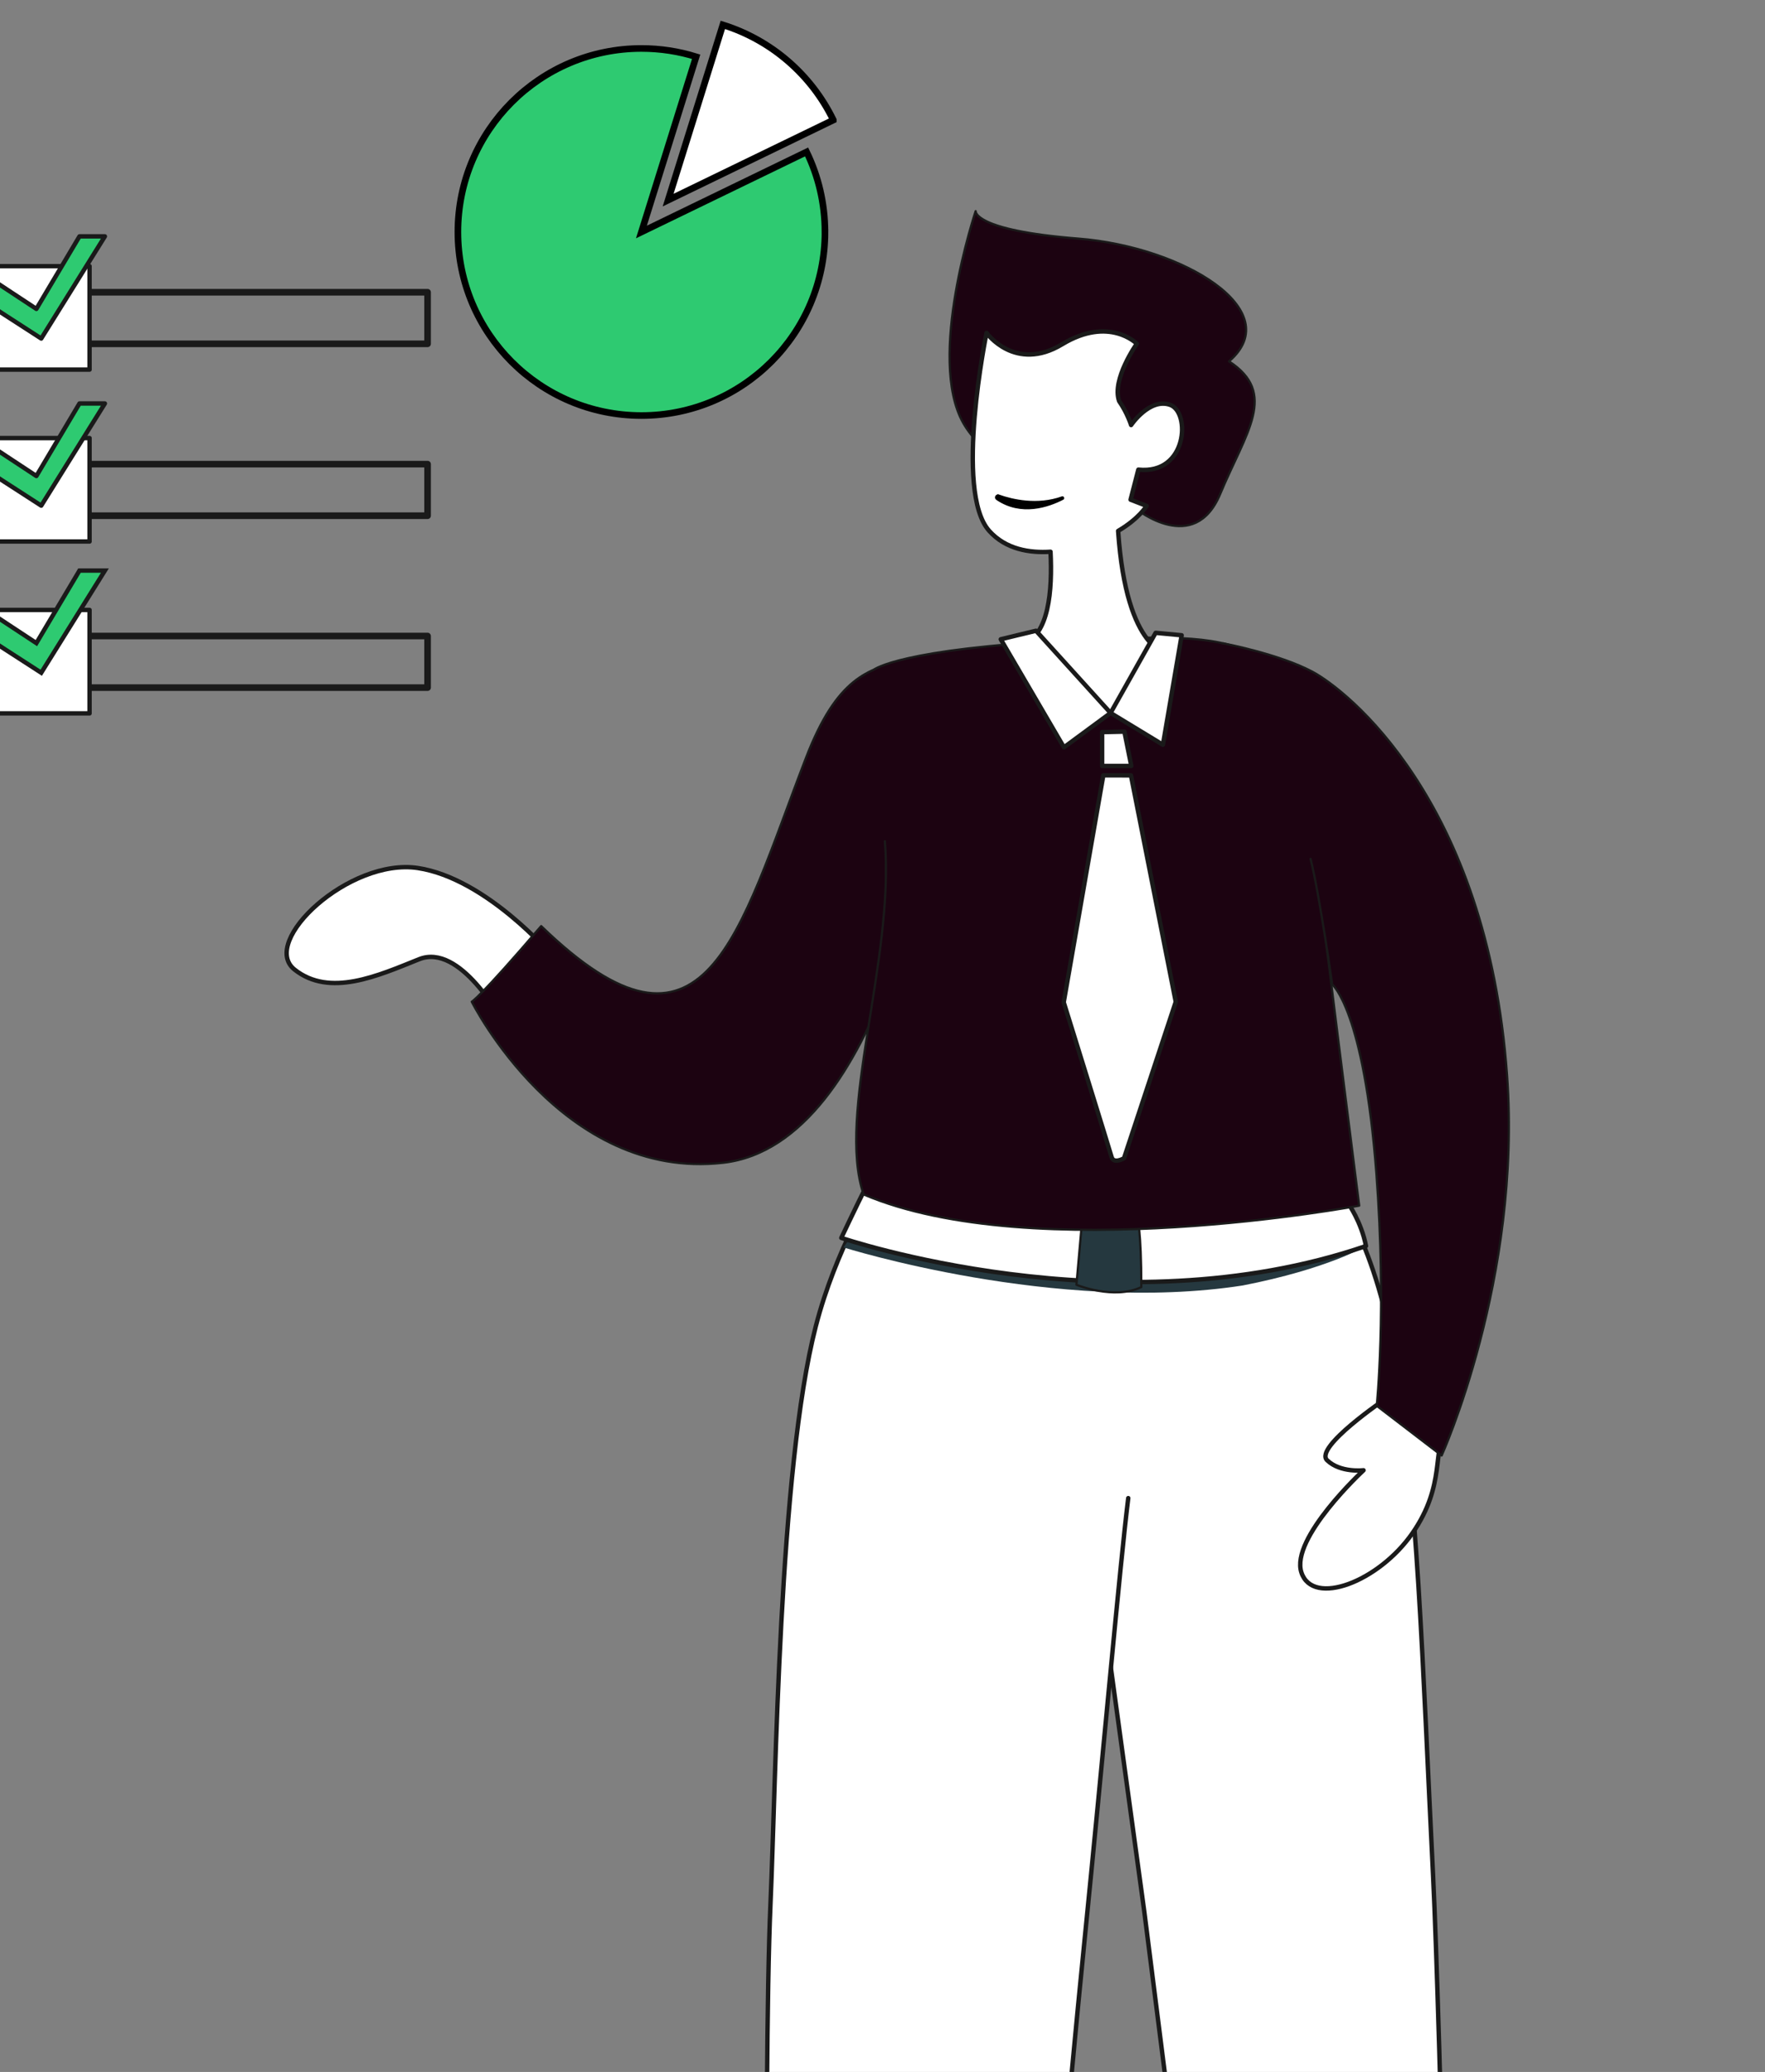
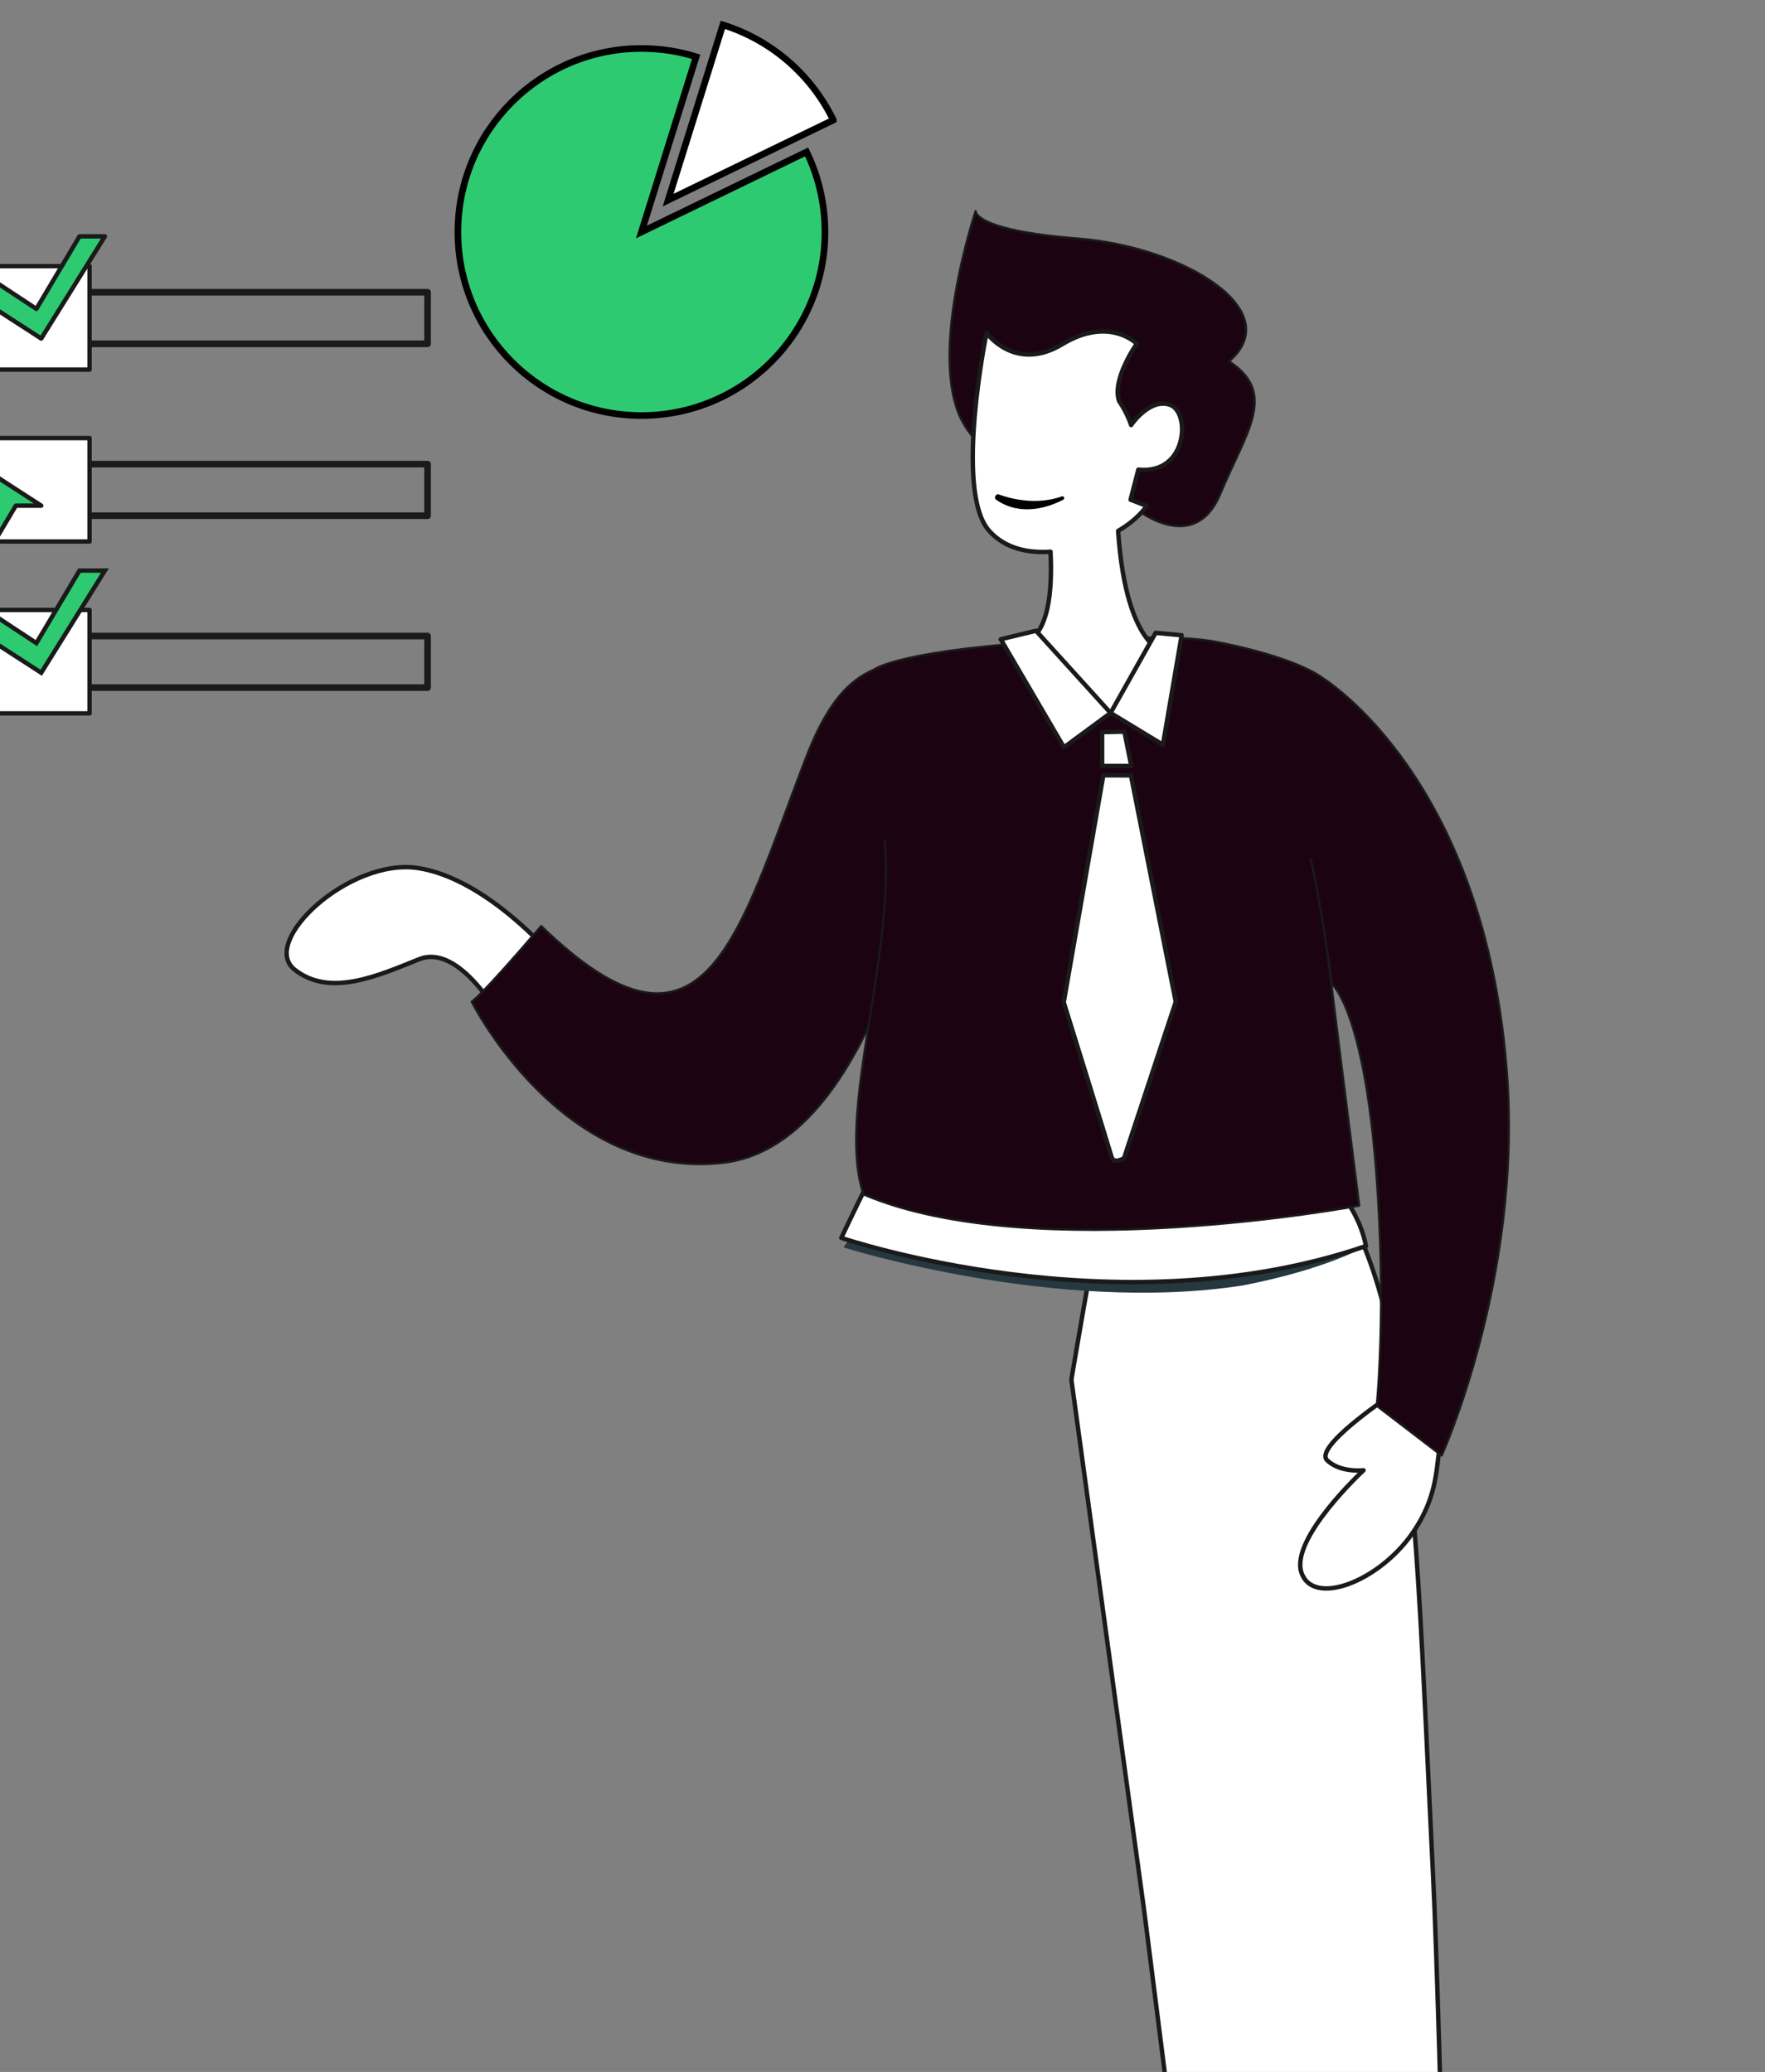
<svg xmlns="http://www.w3.org/2000/svg" id="Layer_2" viewBox="0 0 799.67 938.79">
  <rect x="0" y="0" width="799.67" height="938.79" fill="#808080" stroke="none" />
  <defs>
    <style>.cls-1,.cls-2{fill:none;}.cls-3{fill:#1c0311;}.cls-3,.cls-4,.cls-5,.cls-6,.cls-7,.cls-2{stroke:#1a1a1a;}.cls-3,.cls-4,.cls-6,.cls-7,.cls-2{stroke-linecap:round;stroke-linejoin:round;}.cls-4,.cls-8{fill:#25383f;}.cls-9{clip-path:url(#clippath);}.cls-10,.cls-5,.cls-11,.cls-12{stroke-miterlimit:10;}.cls-10,.cls-11,.cls-12{stroke:#000;}.cls-5,.cls-6,.cls-7{stroke-width:2px;}.cls-5,.cls-6,.cls-11{fill:#2eca71;}.cls-7,.cls-12{fill:#fff;}.cls-11,.cls-12,.cls-2{stroke-width:3px;}</style>
    <clipPath id="clippath">
      <rect class="cls-1" x="0" width="799.67" height="938.79" />
    </clipPath>
  </defs>
  <g id="_05">
    <g class="cls-9">
      <g>
        <g>
          <g>
            <rect class="cls-2" x="17.76" y="210.3" width="175.96" height="23.37" />
            <rect class="cls-7" x="-3.23" y="198.49" width="43.81" height="46.86" />
            <rect class="cls-2" x="17.76" y="132.41" width="175.96" height="23.37" />
            <rect class="cls-7" x="-3.23" y="120.6" width="43.81" height="46.86" />
            <rect class="cls-2" x="17.76" y="288.18" width="175.96" height="23.37" />
            <rect class="cls-7" x="-3.23" y="276.37" width="43.81" height="46.86" />
          </g>
          <path class="cls-6" d="M-14.56,131.68c.86,.86,33.24,21.71,33.24,21.71l28.84-46.29h-11.51l-19.53,32.86-25.04-16.51-6,8.22Z" />
-           <path class="cls-6" d="M-14.56,207.4c.86,.86,33.24,21.71,33.24,21.71l28.84-46.29h-11.51l-19.53,32.86-25.04-16.51-6,8.22Z" />
+           <path class="cls-6" d="M-14.56,207.4c.86,.86,33.24,21.71,33.24,21.71h-11.51l-19.53,32.86-25.04-16.51-6,8.22Z" />
          <path class="cls-5" d="M-14.56,283.11c.86,.86,33.24,21.71,33.24,21.71l28.84-46.29h-11.51l-19.53,32.86-25.04-16.51-6,8.22Z" />
        </g>
        <g>
          <path class="cls-7" d="M603.61,538.29s18.55,21.15,28.15,76.23c10.5,60.25,12.73,139,17.52,235.25,3.27,65.73,9.04,325.61,9.04,325.61l-99.23,10.89-40.66-320.25-33.02-240.94s15.18-89.98,16.12-86.7c.94,3.29,102.08-.09,102.08-.09Z" />
-           <path class="cls-7" d="M501.53,538.38l-105.41-.13s-17.47,27.61-26.52,62.73c-16.73,64.91-18.01,205.27-20.5,261.3-3.53,79.55-.71,331.5-.71,331.5h116.05s12.27-168.64,26.6-311.27c9.21-91.61,16.31-173.04,20.14-203.72" />
          <path class="cls-8" d="M382.19,565.2s96.21,30.32,180.81,17.25c38.97-7.6,55.9-17.89,55.9-17.89l-11.22-1.83-222.48-1.9-3.01,4.37Z" />
          <path class="cls-7" d="M627.85,633.75s-32.62,22.04-26.58,27.88c6.04,5.83,16.51,4.54,16.51,4.54,0,0-33.31,30.8-28.14,46.35,5.18,15.56,34.98,4.21,50.29-17.83,15.31-22.04,8.86-38.25,15.31-46.68-15.31-10.37-27.39-14.26-27.39-14.26Z" />
          <path class="cls-7" d="M249.88,432.74s-29.58-34.74-60.56-39.44c-30.99-4.69-71.83,33.33-55.87,46.01,15.96,12.68,37.74,2.82,56.43-4.69,18.69-7.51,37.47,27.7,37.47,27.7,0,0,23.47-13.15,22.54-29.58Z" />
          <path class="cls-7" d="M381.18,560.88s124.51,42.48,237.71,3.68c-2.14-11.05-8.06-19.27-8.06-19.27,0,0-150.3,23.69-218.35-7.76-4.51,8.97-11.31,23.35-11.31,23.35Z" />
-           <path class="cls-4" d="M490.57,549.59l-2.87,32.54s17.04,7.01,29.4,1.03c0-25.78-1.8-31.5-1.8-31.5l-24.73-2.06Z" />
          <path class="cls-3" d="M245.19,419.6c-28.17,32.86-31.46,34.27-31.46,34.27,0,0,40.74,81.42,113.98,72.97,73.24-8.45,95.41-161.23,95.41-161.23,0,0,4.94-70.69-13.13-66.47-16.72,3.9-30.84,8-44.77,44.09-30.81,79.83-45.38,148.67-120.03,76.37" />
          <path class="cls-3" d="M396.12,303.32s11.98-9.39,88.35-13.15c82.55-4.06,99.53-2.19,107.36,63.54s23.99,192.56,23.99,192.56c0,0-147.55,27.79-224.55-5.08-12.43-36.5,14.03-106.17,9.64-160.04" />
          <path class="cls-3" d="M514.81,230.63s26.29,21.36,38.03-6.81c11.74-28.17,26.29-45.54,3.99-60.09,26.76-23-20.66-51.88-68.31-55.63s-46.48-12.44-46.48-12.44c0,0-22.3,66.43-5.63,96.01,16.67,29.58,78.4,38.97,78.4,38.97Z" />
          <path class="cls-7" d="M448.13,240.49c7.6,8.5,18.49,10.12,27.83,9.5,.88,17.49-.71,37.91-12.58,41.73,17.96,26.61,39.79,31.32,39.79,31.32l26.96-26.61c-.41,0-19.77-.3-23.54-55.87,9.42-5.51,12.91-11.34,12.91-11.34l-7.27-2.81,3.52-13.62c22.3,2.34,23.71-26.05,14.4-29.35-9.31-3.28-17.68,9.15-17.68,9.15,0,0-1.65-5.4-5.4-10.8-3.53-9.85,7.98-26.05,7.98-26.05,0,0-12.45-12.67-33.81,.24-21.36,12.91-34.27-5.16-34.27-5.16,0,0-14.79,71.83,1.17,89.67Z" />
          <polygon class="cls-7" points="453.41 289.65 469.37 285.79 503.17 323.04 482.04 338.61 453.41 289.65" />
          <polygon class="cls-7" points="535.38 287.84 523.59 286.73 503.17 323.04 526.88 337.44 535.38 287.84" />
          <polygon class="cls-7" points="499.34 331.72 509.43 331.5 512.56 347.06 499.34 347.06 499.34 331.72" />
          <path class="cls-7" d="M512.4,351.32l20.3,102.6-23.45,70.87s-4.69,2.77-5.61-.51-21.7-70.15-21.7-70.15l17.94-102.83,12.53,.02Z" />
          <path class="cls-3" d="M554.16,291.49s25.1,4.71,40.43,12.85,79.24,57.83,88.23,183.02c6.62,92.19-29.65,172.14-29.65,172.14l-29.42-22.54s4.54-43.56-.17-105.38c-5.63-73.87-19.98-85.54-19.98-85.54,0,0-5.75-40.62-9.82-56.89" />
        </g>
        <path class="cls-11" d="M373.77,105.12c0,45.93-37.23,83.16-83.16,83.16s-83.15-37.23-83.15-83.16S244.69,21.96,290.61,21.96c8.63,0,16.96,1.31,24.79,3.76l-24.79,79.4,74.84-36.28c5.32,10.97,8.31,23.28,8.31,36.28Z" />
        <path class="cls-12" d="M377.55,54.39l-74.84,36.28,24.79-79.4c22.02,6.87,40.11,22.65,50.05,43.11Z" />
        <path class="cls-10" d="M452.43,224.56c6.28,2.21,17.58,4.85,28.83,.82,.38-.14,.62,.4,.26,.59-6.54,3.37-18.82,7.66-29.86,.1-.82-.56-.17-1.83,.77-1.5Z" />
      </g>
    </g>
  </g>
</svg>